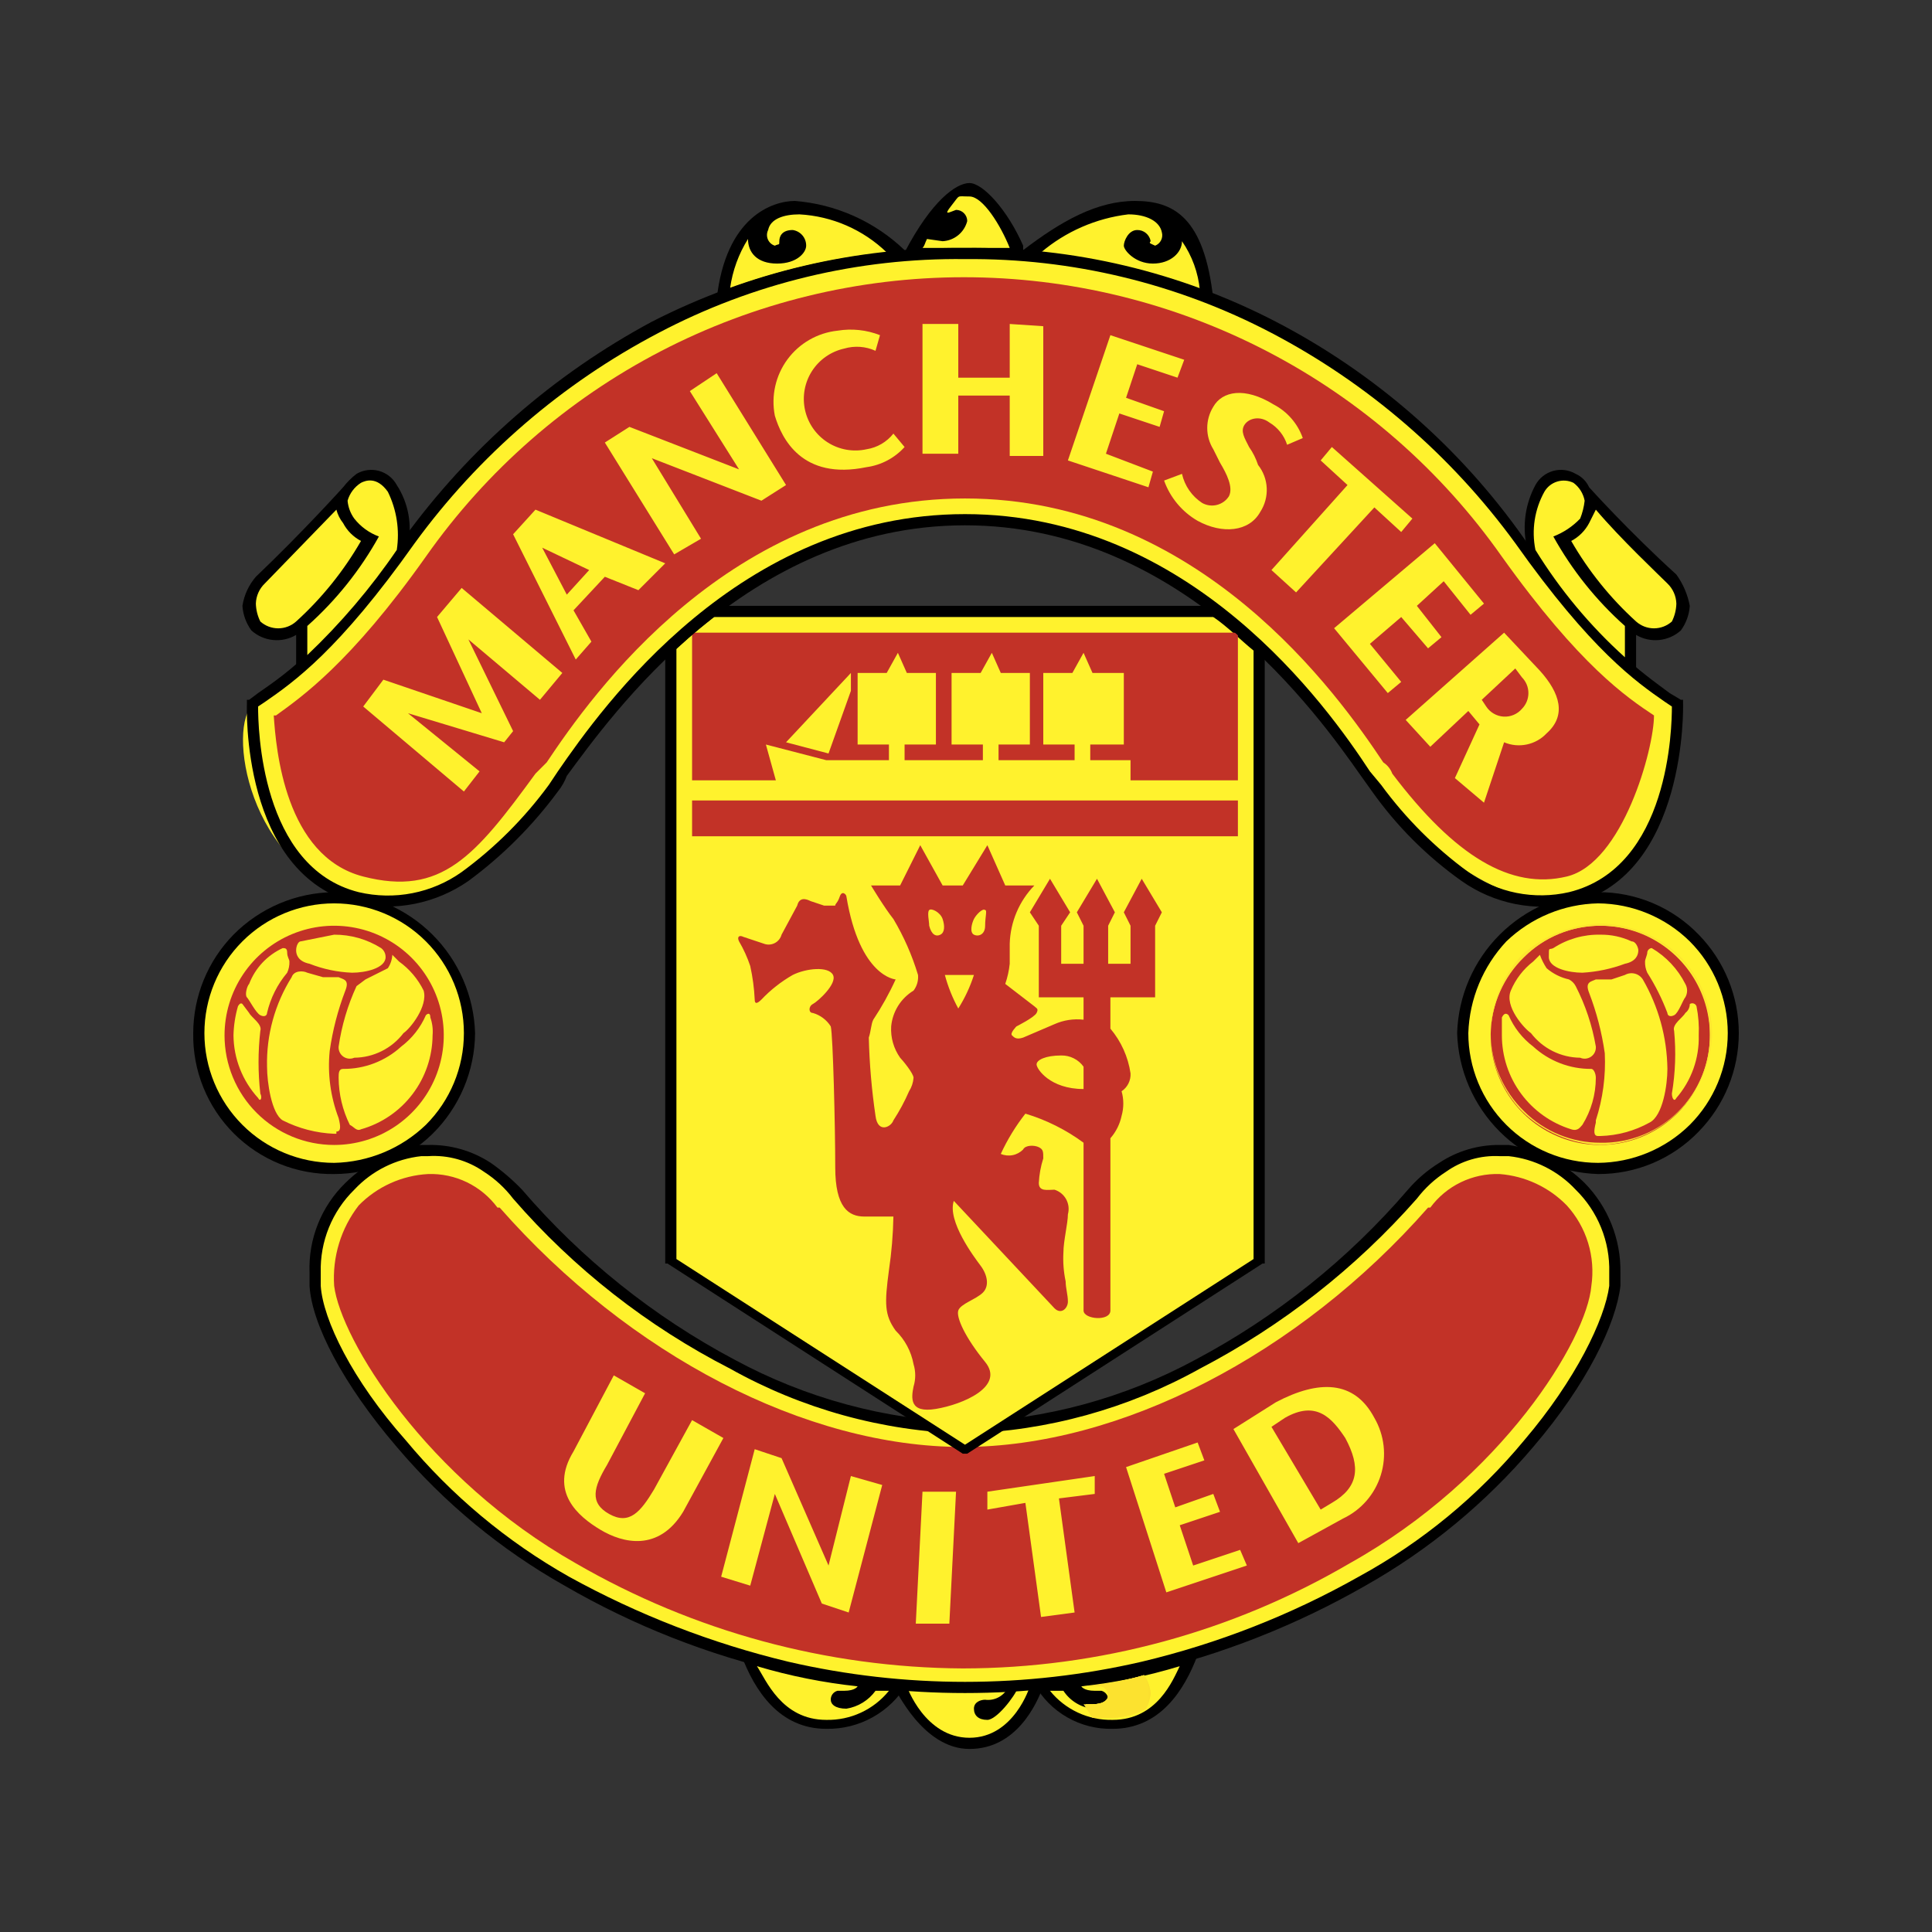
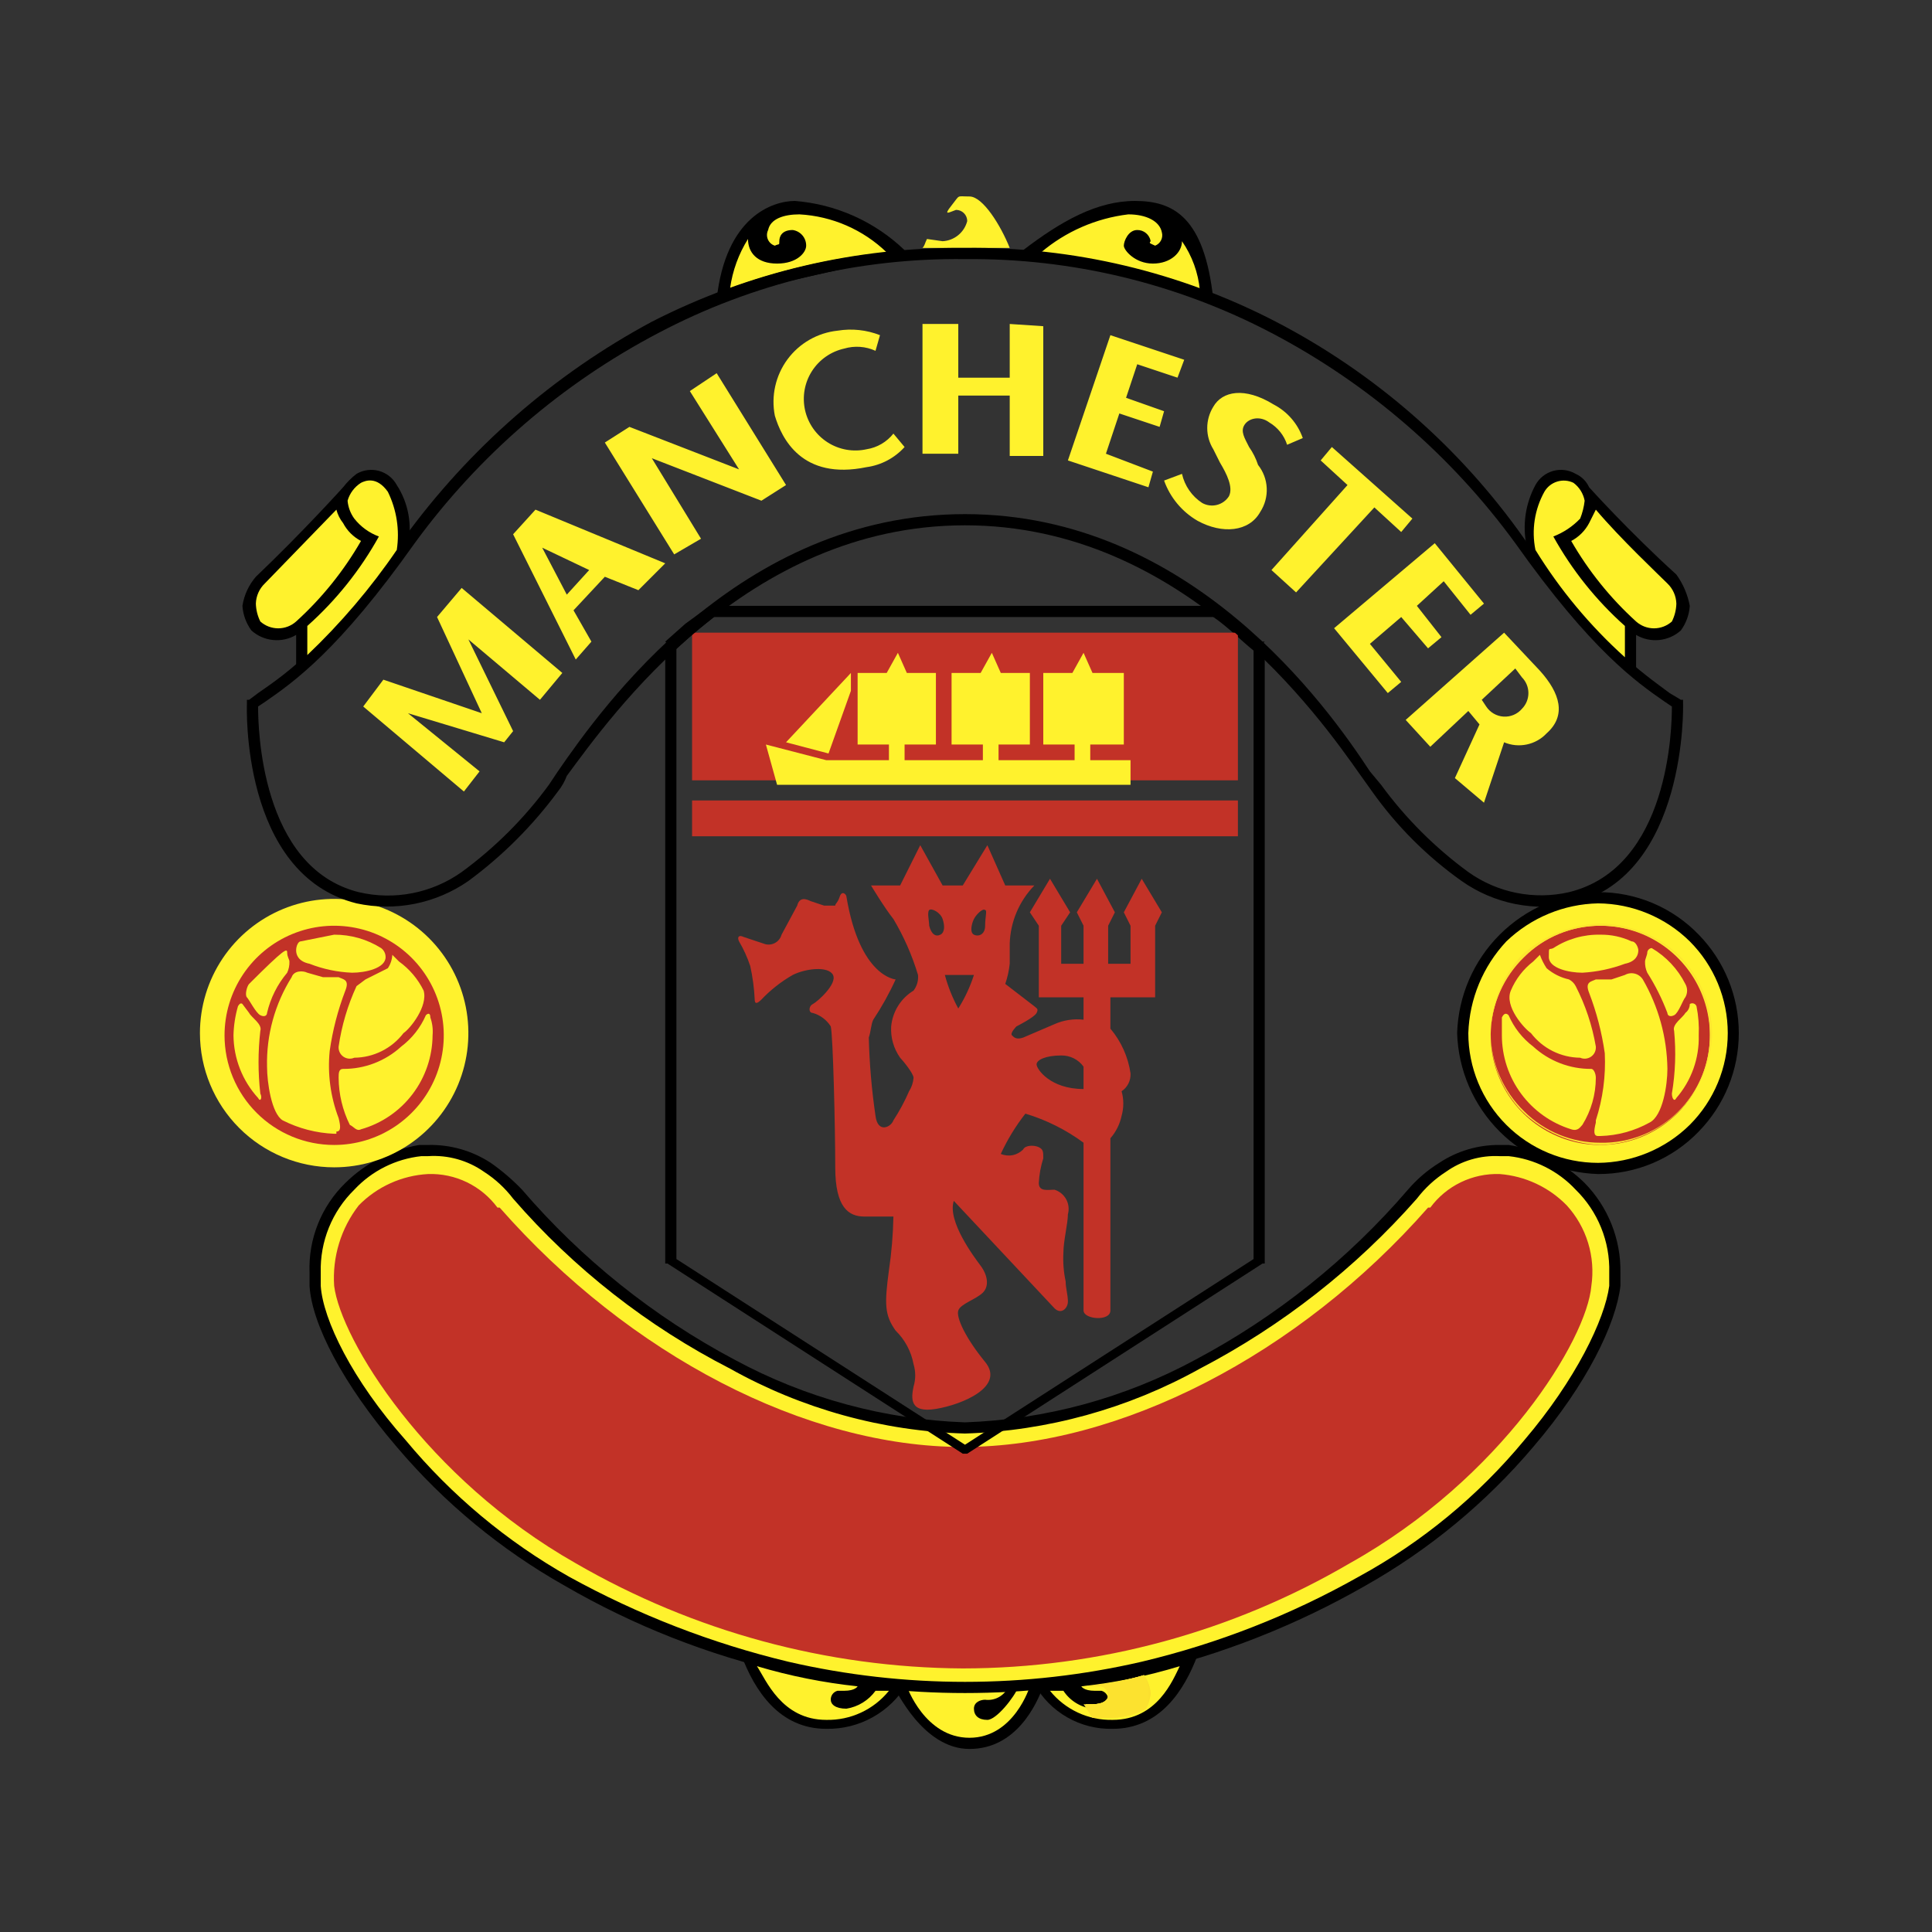
<svg xmlns="http://www.w3.org/2000/svg" width="160" height="160" viewBox="0 0 160 160" fill="none">
  <rect x="0" y="0" width="160" height="160" fill="#333333" stroke="none" />
  <path fill-rule="evenodd" clip-rule="evenodd" d="M86.4 139.654C85.845 141.136 84.177 144.841 80.287 144.841C76.397 144.841 74.173 139.839 73.988 139.654V139.283L80.102 139.654L86.586 139.283V139.654H86.4Z" fill="black" />
  <path fill-rule="evenodd" clip-rule="evenodd" d="M98.257 137.06H99.183C98.072 140.024 96.034 143.174 92.144 143.174C90.828 143.205 89.528 142.877 88.386 142.224C87.243 141.571 86.3 140.618 85.66 139.468L85.104 139.098C89.553 138.941 93.969 138.257 98.257 137.06ZM62.317 137.06H61.39C62.502 140.024 64.54 143.174 68.43 143.174C69.77 143.199 71.093 142.87 72.264 142.219C73.435 141.568 74.413 140.619 75.1 139.468L75.47 139.098C71.021 138.941 66.605 138.257 62.317 137.06Z" fill="black" />
  <path fill-rule="evenodd" clip-rule="evenodd" d="M83.436 139.839C83.255 140.16 82.982 140.42 82.652 140.585C82.322 140.75 81.95 140.813 81.584 140.765C81.213 140.765 80.657 140.951 80.657 141.506C80.657 142.062 81.028 142.433 81.769 142.433C82.51 142.433 83.992 140.58 84.363 139.654H85.289C85.289 139.654 83.992 143.915 80.287 143.915C76.582 143.915 75.1 139.654 75.1 139.654H83.436V139.839ZM97.701 137.986C95.043 138.799 92.314 139.357 89.55 139.654C89.55 139.654 89.735 140.024 90.662 140.024H91.217C91.38 140.066 91.524 140.163 91.625 140.297C91.726 140.432 91.778 140.597 91.773 140.765C91.773 141.136 91.403 141.506 90.476 141.506C89.991 141.451 89.523 141.289 89.107 141.033C88.691 140.777 88.336 140.433 88.068 140.024H86.956C87.579 140.796 88.371 141.414 89.27 141.831C90.169 142.249 91.153 142.454 92.144 142.433C95.849 142.433 97.146 139.098 97.701 137.986Z" fill="#FFF22D" />
  <path fill-rule="evenodd" clip-rule="evenodd" d="M95.293 140.395C95.281 139.796 95.087 139.214 94.737 138.727C93.107 139.211 91.43 139.521 89.735 139.654H91.217C91.38 139.696 91.524 139.792 91.625 139.927C91.726 140.061 91.778 140.227 91.773 140.395C91.773 140.765 91.403 141.136 90.476 141.136H89.735L90.476 142.247H92.144C93.146 142.247 94.121 141.922 94.923 141.321C95.129 140.984 95.256 140.603 95.293 140.21V140.395Z" fill="#FADE2F" />
  <path fill-rule="evenodd" clip-rule="evenodd" d="M95.293 140.395C95.281 139.796 95.087 139.214 94.737 138.727C93.166 139.196 91.553 139.506 89.92 139.654H91.217C91.38 139.696 91.524 139.792 91.625 139.927C91.726 140.061 91.778 140.227 91.773 140.395C91.773 140.765 91.403 141.136 90.476 141.136H89.92C89.92 141.506 90.291 141.877 90.476 142.247H92.144C93.116 142.225 94.068 141.971 94.923 141.506C95.129 141.102 95.254 140.662 95.293 140.21V140.395Z" fill="#FBE02F" />
  <path fill-rule="evenodd" clip-rule="evenodd" d="M95.108 140.395C95.162 139.814 95.033 139.231 94.737 138.727C93.166 139.196 91.553 139.506 89.92 139.654H91.217C91.38 139.696 91.524 139.792 91.625 139.927C91.726 140.061 91.778 140.227 91.773 140.395C91.773 140.765 91.403 141.136 90.476 141.136H89.92L90.476 142.247H92.144C93.116 142.225 94.068 141.971 94.923 141.506C95.051 141.15 95.113 140.773 95.108 140.395Z" fill="#FCE22F" />
  <path fill-rule="evenodd" clip-rule="evenodd" d="M62.687 137.986C65.409 138.796 68.2 139.354 71.024 139.654C71.024 139.654 70.839 140.024 69.912 140.024H69.357C69.194 140.066 69.05 140.163 68.949 140.297C68.848 140.432 68.795 140.597 68.801 140.765C68.801 141.136 69.171 141.506 70.098 141.506C71.065 141.35 71.931 140.817 72.506 140.024H73.618C72.995 140.796 72.203 141.414 71.304 141.831C70.404 142.249 69.421 142.455 68.43 142.433C64.725 142.433 63.428 139.098 62.687 137.986ZM79.916 118.164C92.699 118.164 106.964 110.197 116.968 98.897C117.79 97.761 118.88 96.845 120.14 96.231C121.4 95.617 122.793 95.324 124.193 95.377C125.568 95.416 126.919 95.745 128.159 96.34C129.399 96.935 130.5 97.784 131.391 98.832C132.282 99.88 132.942 101.103 133.33 102.423C133.718 103.743 133.824 105.129 133.642 106.492C133.271 111.865 125.676 123.721 112.893 130.947C102.879 136.772 91.501 139.84 79.916 139.84C68.332 139.84 56.954 136.772 46.94 130.947C34.157 123.721 26.561 111.865 26.006 106.492C25.852 105.134 25.979 103.758 26.377 102.451C26.776 101.143 27.439 99.931 28.324 98.889C29.209 97.848 30.299 96.999 31.525 96.394C32.751 95.79 34.089 95.444 35.454 95.377C36.883 95.309 38.307 95.595 39.6 96.209C40.892 96.823 42.013 97.746 42.864 98.897C52.868 110.197 66.948 118.164 79.916 118.164Z" fill="#FFF22D" />
  <path d="M79.916 117.793C86.592 117.557 93.122 115.782 98.998 112.606C105.692 109.051 111.661 104.276 116.598 98.526C117.343 97.656 118.218 96.906 119.192 96.303C120.673 95.32 122.416 94.804 124.194 94.821H124.935C127.316 95.173 129.523 96.276 131.234 97.97C132.192 98.948 132.948 100.107 133.457 101.379C133.966 102.651 134.217 104.011 134.198 105.381V106.492C133.827 109.642 131.419 114.644 126.973 119.831C123.058 124.452 118.353 128.341 113.078 131.317C107.347 134.601 101.169 137.035 94.737 138.542C84.982 140.766 74.851 140.766 65.096 138.542C58.655 137.066 52.472 134.631 46.755 131.317C41.48 128.341 36.775 124.452 32.861 119.831C28.414 114.644 25.821 109.642 25.635 106.492V105.381C25.583 104.007 25.82 102.637 26.331 101.361C26.841 100.084 27.614 98.929 28.599 97.97C30.268 96.321 32.401 95.222 34.713 94.821H35.454C37.293 94.778 39.102 95.295 40.641 96.303C41.577 96.957 42.445 97.702 43.235 98.526C48.172 104.276 54.142 109.051 60.835 112.606C66.711 115.782 73.241 117.557 79.916 117.793ZM79.916 118.719C73.094 118.527 66.419 116.683 60.464 113.347C53.629 109.846 47.528 105.067 42.494 99.267C41.827 98.391 41.012 97.639 40.086 97.044C38.735 96.095 37.101 95.638 35.454 95.747H34.898C32.772 95.975 30.799 96.962 29.34 98.526C28.431 99.416 27.715 100.485 27.237 101.664C26.759 102.843 26.529 104.108 26.562 105.381V106.492C26.747 109.271 29.155 114.273 33.601 119.275C37.385 123.833 41.968 127.662 47.126 130.576C52.835 133.725 58.941 136.093 65.281 137.616C74.911 139.84 84.922 139.84 94.552 137.616C100.842 136.121 106.891 133.752 112.522 130.576C117.768 127.714 122.421 123.878 126.231 119.275C130.492 114.273 132.901 109.271 133.271 106.492V105.381C133.304 104.108 133.074 102.843 132.596 101.664C132.118 100.485 131.402 99.416 130.493 98.526C129.034 96.962 127.061 95.975 124.935 95.747H124.194C122.608 95.665 121.041 96.123 119.747 97.044C118.821 97.639 118.006 98.391 117.339 99.267C112.265 105.025 106.173 109.798 99.369 113.347C93.406 116.663 86.736 118.505 79.916 118.719Z" fill="black" />
  <path fill-rule="evenodd" clip-rule="evenodd" d="M41.382 100.008H41.197C40.537 99.114 39.669 98.394 38.669 97.91C37.668 97.426 36.565 97.192 35.454 97.229C33.283 97.346 31.234 98.272 29.711 99.823C28.238 101.722 27.513 104.095 27.673 106.492C28.229 110.938 35.269 122.425 47.681 129.464C57.424 135.108 68.472 138.109 79.731 138.172C90.997 138.162 102.059 135.157 111.781 129.464C124.379 122.425 131.419 110.938 131.789 106.492C131.964 105.299 131.872 104.082 131.52 102.929C131.167 101.775 130.563 100.715 129.751 99.823C128.275 98.313 126.299 97.391 124.194 97.229C123.083 97.192 121.98 97.426 120.979 97.91C119.979 98.394 119.111 99.114 118.451 100.008H118.265C107.52 112.235 92.699 119.831 79.731 119.831C66.763 119.831 52.127 112.235 41.382 100.008Z" fill="#C23227" />
  <path fill-rule="evenodd" clip-rule="evenodd" d="M121.229 85.558C121.193 83.307 121.829 81.097 123.057 79.211C124.284 77.324 126.047 75.847 128.119 74.969C130.192 74.091 132.479 73.851 134.688 74.281C136.898 74.712 138.928 75.791 140.52 77.383C142.111 78.975 143.191 81.005 143.621 83.214C144.051 85.424 143.812 87.711 142.934 89.783C142.056 91.856 140.579 93.619 138.692 94.846C136.805 96.074 134.595 96.71 132.345 96.673C129.397 96.673 126.57 95.502 124.485 93.418C122.4 91.333 121.229 88.506 121.229 85.558Z" fill="#FFF22D" />
  <path d="M120.674 85.558C120.767 82.492 122.026 79.577 124.195 77.408C126.364 75.239 129.279 73.979 132.345 73.886C133.901 73.878 135.441 74.186 136.875 74.791C138.308 75.396 139.603 76.286 140.682 77.406C142.809 79.586 144 82.512 144 85.558C144 88.604 142.809 91.529 140.682 93.709C139.603 94.83 138.308 95.72 136.875 96.325C135.441 96.93 133.901 97.237 132.345 97.229C129.279 97.136 126.364 95.877 124.195 93.708C122.026 91.539 120.767 88.624 120.674 85.558ZM121.6 85.558C121.6 88.408 122.732 91.141 124.747 93.156C126.762 95.171 129.495 96.303 132.345 96.303C135.19 96.282 137.915 95.152 139.941 93.153C141.954 91.138 143.086 88.406 143.086 85.558C143.086 82.709 141.954 79.977 139.941 77.962C137.915 75.964 135.19 74.834 132.345 74.813C129.507 74.871 126.796 75.996 124.749 77.962C122.813 80.028 121.693 82.728 121.6 85.558Z" fill="black" />
  <path fill-rule="evenodd" clip-rule="evenodd" d="M16.558 85.558C16.558 83.359 17.209 81.21 18.431 79.382C19.652 77.554 21.388 76.13 23.419 75.288C25.45 74.447 27.685 74.227 29.842 74.656C31.998 75.085 33.978 76.143 35.533 77.698C37.088 79.252 38.146 81.233 38.575 83.389C39.004 85.546 38.784 87.781 37.943 89.812C37.101 91.843 35.676 93.579 33.849 94.8C32.02 96.022 29.872 96.673 27.673 96.673C24.725 96.673 21.898 95.502 19.813 93.418C17.729 91.333 16.558 88.506 16.558 85.558Z" fill="#FFF22D" />
-   <path d="M16.002 85.558C16.006 82.51 17.203 79.584 19.336 77.406C21.541 75.177 24.538 73.912 27.673 73.886C30.739 73.979 33.654 75.239 35.823 77.408C37.992 79.577 39.252 82.492 39.344 85.558C39.319 88.693 38.054 91.69 35.825 93.895C33.647 96.028 30.721 97.225 27.673 97.229C26.133 97.254 24.605 96.969 23.177 96.392C21.75 95.814 20.453 94.955 19.364 93.867C18.276 92.778 17.417 91.481 16.839 90.054C16.261 88.626 15.976 87.097 16.002 85.558ZM16.928 85.558C16.928 88.408 18.06 91.141 20.075 93.156C22.09 95.171 24.823 96.303 27.673 96.303C30.511 96.244 33.222 95.12 35.269 93.153C37.284 91.139 38.417 88.407 38.418 85.558C38.418 82.708 37.286 79.975 35.271 77.96C33.256 75.945 30.523 74.813 27.673 74.813C24.823 74.813 22.09 75.945 20.075 77.96C18.06 79.975 16.928 82.708 16.928 85.558Z" fill="black" />
  <path fill-rule="evenodd" clip-rule="evenodd" d="M135.494 55.546V52.581C136.071 52.922 136.741 53.069 137.408 53.002C138.074 52.936 138.702 52.659 139.2 52.211C139.635 51.616 139.892 50.909 139.941 50.173C139.765 49.237 139.386 48.352 138.829 47.58C134.939 44.059 131.604 40.354 131.604 40.354C131.381 39.861 130.986 39.465 130.492 39.243C130.214 39.079 129.905 38.974 129.585 38.932C129.265 38.89 128.94 38.913 128.629 38.999C128.318 39.086 128.027 39.234 127.774 39.435C127.522 39.636 127.312 39.885 127.158 40.169C126.332 41.698 126.07 43.468 126.417 45.171L129.937 49.988C131.647 51.977 133.505 53.835 135.494 55.546ZM60.279 24.422C64.74 22.727 69.417 21.666 74.173 21.273L60.279 24.422Z" fill="black" />
  <path fill-rule="evenodd" clip-rule="evenodd" d="M60.279 24.422C64.74 22.727 69.417 21.666 74.173 21.273L74.914 20.717C72.449 18.353 69.242 16.913 65.837 16.641C63.984 16.641 60.093 17.938 59.352 24.792L60.279 24.422ZM99.554 24.422C95.087 22.747 90.412 21.688 85.66 21.273L84.733 20.717C87.883 18.308 90.847 16.641 93.996 16.641C97.146 16.641 99.739 17.938 100.48 24.792L99.554 24.422Z" fill="black" />
-   <path fill-rule="evenodd" clip-rule="evenodd" d="M74.914 20.902C77.138 16.641 79.175 15.159 80.287 15.159C81.398 15.159 83.436 17.382 84.733 20.346V20.902H74.729H74.914Z" fill="black" />
-   <path fill-rule="evenodd" clip-rule="evenodd" d="M70.468 122.239L68.615 129.65L64.725 120.757L62.502 120.016L59.723 130.576L62.131 131.317L64.169 123.721L68.06 132.799L70.283 133.54L73.062 122.98L70.468 122.239ZM79.175 123.536H76.397L75.841 134.466H78.62L79.175 123.536ZM81.769 123.536V125.018L84.918 124.462L86.215 133.911L88.994 133.54L87.697 124.092L90.661 123.721V122.239L81.769 123.536ZM111.41 119.09C112.707 121.498 112.522 123.166 110.299 124.462L109.373 125.018L105.297 118.164L106.408 117.422C109.002 115.94 110.299 117.422 111.41 119.09ZM105.667 116.126L102.147 118.349L107.52 127.797L111.225 125.759C111.967 125.409 112.628 124.908 113.167 124.288C113.705 123.669 114.109 122.944 114.353 122.16C114.597 121.377 114.675 120.551 114.583 119.735C114.491 118.92 114.231 118.132 113.819 117.422C112.152 114.273 109.187 114.273 105.667 116.126ZM98.813 129.65L97.701 126.315L101.036 125.203L100.48 123.721L97.331 124.833L96.404 122.054L99.739 120.942L99.183 119.46L93.255 121.498L96.59 131.873L103.259 129.65L102.703 128.353L98.813 129.65ZM57.315 117.608L54.165 123.351C53.054 125.203 52.127 126.315 50.46 125.389C48.793 124.462 49.163 123.166 50.275 121.313L53.424 115.385L50.831 113.903L47.496 120.201C45.458 123.536 47.866 125.574 49.719 126.685C51.572 127.797 54.536 128.538 56.574 125.203L59.908 119.09L57.315 117.608ZM55.462 53.508V104.64L79.916 120.201L104.371 104.64V53.508C103.201 52.441 101.963 51.451 100.665 50.544H58.982C57.746 51.455 56.57 52.445 55.462 53.508Z" fill="#FFF22D" />
  <path d="M56.018 53.508V104.269L79.916 119.646L103.815 104.269V53.508H104.741V104.64H104.556L80.102 120.387H79.731L55.277 104.64H55.092V53.508H56.018Z" fill="black" />
  <path d="M104 53.878H103.815C102.889 53.137 101.592 51.84 100.48 51.099L100.851 50.358C102.094 51.193 103.271 52.122 104.371 53.137H104.741L104 53.878Z" fill="black" />
  <path d="M100.666 51.099H58.982V50.173H100.666V51.099Z" fill="black" />
  <path d="M59.352 50.914L57.5 52.396L55.833 53.878L55.092 53.137L56.759 51.655L58.797 50.173L59.352 50.914Z" fill="black" />
  <path fill-rule="evenodd" clip-rule="evenodd" d="M81.584 75.368C81.398 75.183 80.843 75.739 80.657 76.109C80.472 76.48 80.287 77.221 80.657 77.406C81.028 77.592 81.584 77.406 81.584 76.665C81.584 75.924 81.769 75.368 81.584 75.368ZM76.952 76.665C77.138 77.406 77.508 77.592 77.879 77.406C78.249 77.221 78.249 76.665 78.064 76.109C77.879 75.554 77.138 75.183 76.952 75.368C76.767 75.554 76.952 76.295 76.952 76.665ZM79.361 83.52C79.908 82.652 80.344 81.718 80.657 80.741H78.249C78.508 81.708 78.881 82.641 79.361 83.52ZM79.731 73.331L81.769 69.996L83.251 73.331H85.66C84.403 74.625 83.675 76.344 83.621 78.147V79.815C83.561 80.383 83.437 80.942 83.251 81.482L85.66 83.335C85.845 83.52 86.03 83.52 85.845 83.89C85.659 84.261 84.177 85.002 84.177 85.002C84.177 85.002 83.622 85.558 83.807 85.743C83.992 85.928 84.177 86.114 84.733 85.928L87.327 84.817C88.082 84.48 88.914 84.353 89.735 84.446V82.594H86.03V76.665L85.289 75.554L86.956 72.775L88.624 75.554L87.883 76.665V79.815H89.735V76.665L89.179 75.554L90.847 72.775L92.329 75.554L91.773 76.665V79.815H93.626V76.665L93.07 75.554L94.552 72.775L96.219 75.554L95.663 76.665V82.594H91.958V85.187C92.848 86.243 93.426 87.526 93.626 88.892C93.642 89.183 93.582 89.472 93.452 89.732C93.322 89.992 93.126 90.213 92.885 90.374C93.075 91.04 93.075 91.746 92.885 92.412C92.74 93.099 92.421 93.737 91.958 94.265V108.53C91.958 109.456 89.735 109.271 89.735 108.53V94.635C88.28 93.562 86.65 92.747 84.918 92.227C84.112 93.256 83.428 94.375 82.881 95.562C83.191 95.695 83.534 95.73 83.864 95.664C84.195 95.598 84.498 95.433 84.733 95.191C84.918 94.821 85.659 94.821 86.03 95.006C86.4 95.191 86.4 95.376 86.4 95.932C86.189 96.593 86.064 97.278 86.03 97.97C86.03 98.711 86.771 98.526 87.327 98.526C87.74 98.655 88.088 98.939 88.296 99.32C88.503 99.7 88.554 100.146 88.439 100.564C88.439 101.305 88.068 102.787 88.068 103.713C88.022 104.521 88.084 105.331 88.253 106.122C88.253 106.677 88.439 107.233 88.439 107.789C88.439 108.345 87.882 108.901 87.327 108.345L78.99 99.452C78.434 101.12 80.657 104.084 81.213 104.825C81.769 105.566 81.954 106.492 81.398 107.048C80.843 107.604 79.546 107.974 79.361 108.53C79.175 109.086 79.916 110.753 81.584 112.791C83.251 114.829 79.731 116.311 77.508 116.681C75.285 117.052 75.47 115.755 75.656 114.829C75.841 114.225 75.841 113.58 75.656 112.976C75.461 111.919 74.943 110.948 74.173 110.197C73.247 108.901 73.247 107.974 73.618 105.195C73.836 103.723 73.96 102.238 73.988 100.749H71.58C70.283 100.749 69.171 100.008 69.171 96.673C69.171 93.339 68.986 85.743 68.801 85.002C68.46 84.462 67.933 84.066 67.319 83.89C66.948 83.89 66.948 83.335 67.319 83.149C67.689 82.964 69.357 81.482 68.986 80.741C68.616 80 66.763 80.185 65.651 80.741C64.692 81.29 63.818 81.976 63.058 82.779C62.687 83.149 62.502 83.149 62.502 82.779C62.458 81.844 62.334 80.914 62.131 80C61.894 79.29 61.584 78.607 61.205 77.962C61.02 77.591 61.205 77.406 61.576 77.592L63.243 78.147C63.388 78.205 63.544 78.231 63.701 78.225C63.857 78.218 64.01 78.178 64.15 78.108C64.29 78.038 64.413 77.94 64.512 77.819C64.611 77.698 64.684 77.557 64.725 77.406L66.022 74.998C66.207 74.257 66.763 74.442 67.134 74.627L68.245 74.998H69.171C69.171 74.813 69.356 74.813 69.542 74.257C69.727 73.701 70.098 74.072 70.098 74.257C71.209 80.926 74.173 81.112 74.173 81.112C73.645 82.27 73.025 83.385 72.321 84.446C72.135 84.817 72.135 85.373 71.95 85.928C72.003 88.099 72.189 90.264 72.506 92.412C72.691 93.894 73.803 93.339 73.988 92.783C74.487 92.018 74.921 91.212 75.285 90.374C75.498 90.04 75.625 89.658 75.656 89.263C75.656 88.892 74.729 87.781 74.544 87.596C74.01 86.84 73.748 85.926 73.803 85.002C73.859 84.398 74.056 83.815 74.377 83.3C74.699 82.785 75.137 82.353 75.656 82.038C75.938 81.667 76.07 81.204 76.026 80.741C75.538 79.12 74.854 77.564 73.988 76.109C73.247 75.183 72.135 73.331 72.135 73.331H74.544L76.211 69.996L78.064 73.331H79.731ZM89.735 90.189V88.337C89.525 88.043 89.246 87.806 88.923 87.645C88.601 87.483 88.243 87.403 87.883 87.41C86.586 87.41 85.845 87.781 85.845 88.151C85.845 88.522 86.956 90.189 89.735 90.189ZM57.315 66.291H102.518V69.255H57.315V66.291ZM57.315 64.623V52.396H102.518V64.623H57.315Z" fill="#C23227" />
  <path fill-rule="evenodd" clip-rule="evenodd" d="M93.626 64.994V62.956H90.291V61.659H93.07V55.731H90.476L89.735 54.064L88.809 55.731H86.4V61.659H88.994V62.956H82.695V61.659H85.289V55.731H82.881L82.14 54.064L81.213 55.731H78.805V61.659H81.398V62.956H74.914V61.659H77.508V55.731H75.1L74.359 54.064L73.432 55.731H71.024V61.659H73.618V62.956H68.43L63.428 61.659L64.355 64.994H93.626Z" fill="#FFF22D" />
  <path fill-rule="evenodd" clip-rule="evenodd" d="M65.096 61.474L68.615 62.4L70.468 57.213V55.731L65.096 61.474ZM73.432 20.902C69.003 21.345 64.646 22.341 60.464 23.866C60.665 22.418 61.17 21.029 61.946 19.791C61.946 20.902 62.687 21.828 64.355 21.828C66.022 21.828 66.763 20.902 66.763 20.346C66.766 20.032 66.655 19.727 66.451 19.489C66.246 19.25 65.962 19.094 65.651 19.049C64.725 19.049 64.54 19.605 64.54 19.976C64.54 20.346 64.54 20.161 64.169 20.346C64.041 20.307 63.923 20.24 63.823 20.15C63.724 20.06 63.645 19.95 63.592 19.826C63.539 19.703 63.514 19.57 63.517 19.436C63.521 19.301 63.554 19.17 63.614 19.049C63.799 18.123 64.91 17.753 66.207 17.753C68.916 17.901 71.48 19.019 73.432 20.902ZM99.369 24.052C95.138 22.44 90.717 21.382 86.215 20.902C88.263 19.168 90.776 18.073 93.44 17.753C94.922 17.753 96.034 18.308 96.219 19.235C96.281 19.456 96.258 19.692 96.156 19.898C96.053 20.103 95.877 20.263 95.663 20.346C95.293 20.161 95.108 20.161 95.293 19.976C95.249 19.714 95.112 19.477 94.909 19.307C94.705 19.137 94.447 19.046 94.181 19.049C93.44 19.049 93.07 19.976 93.07 20.346C93.07 20.717 93.996 21.828 95.478 21.828C96.96 21.828 97.887 20.902 97.887 19.976C98.724 21.184 99.234 22.588 99.369 24.052ZM76.767 19.791C76.582 20.161 76.582 20.346 76.397 20.532H83.621C82.88 18.679 81.398 16.271 80.287 16.271C79.175 16.271 79.546 16.085 78.805 17.012C78.064 17.938 78.62 17.567 79.175 17.382C79.421 17.382 79.657 17.48 79.83 17.653C80.004 17.827 80.102 18.063 80.102 18.308C79.984 18.767 79.723 19.176 79.356 19.476C78.99 19.776 78.537 19.951 78.064 19.976L76.767 19.791Z" fill="#FFF22D" />
  <path fill-rule="evenodd" clip-rule="evenodd" d="M30.081 49.988L33.787 45.171C34.151 43.447 33.818 41.649 32.86 40.169C32.706 39.886 32.496 39.636 32.244 39.435C31.991 39.234 31.7 39.086 31.389 38.999C31.078 38.913 30.753 38.89 30.433 38.932C30.113 38.974 29.804 39.079 29.526 39.243C29.109 39.564 28.735 39.938 28.414 40.354C28.414 40.354 25.079 44.06 21.189 47.765C20.6 48.448 20.215 49.282 20.077 50.173C20.126 50.909 20.383 51.616 20.819 52.211C21.317 52.659 21.944 52.936 22.61 53.002C23.277 53.069 23.947 52.922 24.524 52.581V55.546C26.45 53.829 28.245 51.971 29.896 49.988H30.081Z" fill="black" />
-   <path fill-rule="evenodd" clip-rule="evenodd" d="M79.916 42.948C99.924 42.948 111.411 61.844 114.004 65.179C116.598 68.514 123.823 75.924 130.122 74.257C139.385 72.034 138.829 58.325 138.829 58.325C138.829 58.325 132.901 54.619 125.861 44.801C120.683 37.424 113.804 31.402 105.807 27.245C97.81 23.088 88.929 20.918 79.916 20.918C70.903 20.918 62.023 23.088 54.026 27.245C46.029 31.402 39.15 37.424 33.972 44.801C26.932 54.619 23.227 56.657 21.004 58.325C18.781 59.992 20.448 72.034 29.711 74.257C36.01 75.924 41.382 71.108 45.829 65.179C50.275 59.251 59.723 42.948 79.916 42.948Z" fill="#FFF22D" />
  <path d="M79.916 42.577C98.628 42.577 109.929 58.51 113.449 63.882L114.375 64.994C116.398 67.759 118.835 70.196 121.6 72.219C122.793 73.07 124.153 73.659 125.59 73.946C127.027 74.233 128.508 74.213 129.937 73.886C138.273 71.849 138.459 60.177 138.459 58.51L137.903 58.139C135.495 56.472 131.789 53.878 125.491 44.986C120.184 37.709 113.275 31.751 105.297 27.571C97.471 23.471 88.751 21.37 79.916 21.458C71.079 21.347 62.354 23.448 54.536 27.571C46.559 31.751 39.649 37.709 34.342 44.986C28.044 53.878 24.338 56.472 21.93 58.139L21.374 58.51C21.374 60.177 21.559 71.849 29.711 73.886C31.168 74.228 32.682 74.257 34.151 73.969C35.621 73.682 37.012 73.085 38.233 72.219C40.998 70.196 43.435 67.759 45.458 64.994L46.199 63.882C49.904 58.51 61.205 42.577 79.916 42.577ZM79.916 43.504C61.761 43.504 50.645 59.251 46.94 64.253C46.765 64.722 46.515 65.16 46.199 65.55C44.115 68.378 41.617 70.876 38.789 72.96C37.454 73.887 35.943 74.53 34.35 74.849C32.756 75.167 31.114 75.155 29.526 74.813C19.892 72.404 20.448 58.325 20.448 58.325V57.954H20.633L21.374 57.398C23.783 55.731 27.303 53.322 33.416 44.615C38.828 37.151 45.858 31.008 53.98 26.645C62.004 22.541 70.904 20.443 79.916 20.532C88.872 20.421 97.717 22.521 105.668 26.645C113.863 30.901 120.916 37.064 126.231 44.615C132.345 53.322 136.05 55.731 138.273 57.398L139.2 57.954H139.385V58.325C139.385 58.325 139.756 72.404 130.307 74.813C128.719 75.166 127.075 75.184 125.48 74.865C123.885 74.546 122.374 73.897 121.044 72.96C118.175 70.924 115.67 68.419 113.634 65.55L112.708 64.253C109.188 59.251 98.072 43.504 79.916 43.504Z" fill="black" />
-   <path fill-rule="evenodd" clip-rule="evenodd" d="M79.916 41.281C99.369 41.281 110.855 57.584 114.56 63.141C114.902 63.361 115.162 63.686 115.301 64.068C120.488 70.922 125.12 73.701 129.751 72.59C134.383 71.478 136.977 62.03 136.977 59.251C134.753 57.769 130.863 55.175 124.379 46.097C119.353 38.949 112.681 33.116 104.926 29.088C97.171 25.061 88.562 22.959 79.824 22.959C71.086 22.959 62.476 25.061 54.721 29.088C46.967 33.116 40.295 38.949 35.269 46.097C28.97 54.99 24.894 57.769 22.856 59.251H22.671C22.856 62.03 23.597 70.922 30.081 72.59C36.566 74.257 39.344 70.922 44.346 64.068L45.273 63.141C48.978 57.584 60.464 41.281 79.916 41.281Z" fill="#C23227" />
  <path fill-rule="evenodd" clip-rule="evenodd" d="M38.233 48.691L36.195 51.099L39.9 59.066L31.749 56.287L30.081 58.51L38.418 65.55L39.715 63.882L33.787 59.066L41.753 61.474L42.494 60.548L38.789 52.952L44.717 57.954L46.569 55.731L38.233 48.691ZM48.793 47.209L46.94 49.247L44.902 45.356L48.793 47.209ZM44.346 42.207L42.494 44.245L47.681 54.619L48.978 53.137L47.496 50.544L50.09 47.765L52.868 48.876L55.092 46.653L44.346 42.207ZM57.13 32.388L61.205 38.872L52.127 35.352L50.09 36.649L55.833 45.912L58.056 44.615L53.98 37.946L63.058 41.466L65.096 40.169L59.352 30.906L57.13 32.388ZM91.588 37.575L92.699 34.241L96.034 35.352L96.404 34.056L93.255 32.944L94.181 30.165L97.516 31.277L98.072 29.794L91.958 27.757L88.439 38.131L95.108 40.354L95.478 39.057L91.588 37.575ZM110.299 37.02L109.373 38.131L111.596 40.169L105.297 47.209L107.335 49.062L113.819 42.022L116.042 44.059L116.968 42.948L110.299 37.02ZM113.449 53.322L116.042 51.099L118.265 53.693L119.377 52.767L117.339 50.173L119.562 48.135L121.785 50.914L122.897 49.988L118.821 44.986L110.484 52.026L114.931 57.398L116.042 56.472L113.449 53.322ZM126.046 56.101C126.386 56.448 126.576 56.913 126.576 57.398C126.576 57.883 126.386 58.349 126.046 58.695C125.86 58.915 125.624 59.088 125.359 59.201C125.094 59.314 124.805 59.364 124.518 59.346C124.23 59.328 123.95 59.243 123.701 59.098C123.452 58.953 123.24 58.751 123.082 58.51L122.712 57.954L125.49 55.36L126.046 56.101ZM124.564 61.474C125.156 61.725 125.811 61.788 126.44 61.655C127.07 61.523 127.643 61.201 128.084 60.733C129.751 59.251 129.196 57.398 127.528 55.546L124.564 52.396L116.413 59.621L118.451 61.844L121.6 58.88L122.526 59.992L120.488 64.438L122.897 66.476L124.564 61.474ZM83.621 26.83V31.277H79.361V26.83H76.397V37.575H79.361V32.759H83.621V37.761H86.4V27.016L83.621 26.83ZM99.183 43.133C101.221 44.245 103.444 44.059 104.371 42.392C104.751 41.806 104.938 41.115 104.905 40.417C104.872 39.719 104.62 39.049 104.186 38.502C104.014 37.973 103.764 37.474 103.444 37.02C103.074 36.279 102.703 35.723 103.074 35.167C103.444 34.611 104.371 34.426 105.112 34.982C105.816 35.397 106.344 36.056 106.594 36.834L107.891 36.279C107.47 35.08 106.609 34.087 105.482 33.5C103.074 32.018 101.221 32.388 100.48 33.685C100.152 34.213 99.978 34.823 99.978 35.445C99.978 36.067 100.152 36.677 100.48 37.205L101.036 38.316C101.592 39.243 102.148 40.354 101.777 41.095C101.548 41.455 101.19 41.712 100.776 41.816C100.363 41.919 99.925 41.86 99.554 41.651C98.706 41.096 98.108 40.232 97.887 39.243L96.404 39.798C96.906 41.204 97.891 42.386 99.183 43.133ZM69.357 27.386C68.539 27.473 67.748 27.73 67.035 28.139C66.321 28.549 65.701 29.102 65.213 29.764C64.725 30.426 64.381 31.183 64.201 31.985C64.021 32.788 64.01 33.619 64.169 34.426C64.725 36.279 66.392 39.798 71.765 38.687C72.979 38.52 74.094 37.93 74.914 37.02L73.988 35.908C73.437 36.605 72.643 37.069 71.765 37.205C71.218 37.327 70.651 37.339 70.099 37.242C69.547 37.145 69.019 36.94 68.546 36.639C68.073 36.338 67.664 35.947 67.342 35.487C67.02 35.028 66.792 34.51 66.67 33.963C66.549 33.415 66.536 32.849 66.633 32.297C66.73 31.745 66.935 31.217 67.236 30.744C67.537 30.271 67.929 29.862 68.388 29.54C68.847 29.218 69.365 28.99 69.912 28.868C70.771 28.615 71.692 28.68 72.506 29.053L72.877 27.757C71.758 27.318 70.542 27.19 69.357 27.386ZM127.158 45.542C126.823 43.899 127.086 42.191 127.899 40.725C128.133 40.32 128.511 40.019 128.958 39.882C129.404 39.744 129.886 39.781 130.307 39.984C130.791 40.344 131.121 40.873 131.234 41.466C131.177 41.974 131.052 42.473 130.863 42.948C130.24 43.6 129.481 44.106 128.64 44.43C130.185 47.216 132.19 49.721 134.568 51.84V54.434C131.687 51.838 129.192 48.843 127.158 45.542Z" fill="#FFF22D" />
  <path fill-rule="evenodd" clip-rule="evenodd" d="M130.122 44.801C131.555 47.29 133.367 49.54 135.494 51.47C135.902 51.834 136.43 52.036 136.977 52.036C137.523 52.036 138.051 51.834 138.459 51.47C138.689 51.009 138.816 50.503 138.829 49.988C138.81 49.356 138.544 48.758 138.088 48.321C137.347 47.58 134.198 44.615 132.16 42.207L131.604 43.319C131.272 43.952 130.755 44.468 130.122 44.801ZM25.45 54.249V51.84C27.828 49.721 29.833 47.216 31.378 44.43C30.575 44.134 29.87 43.621 29.34 42.948C29.024 42.514 28.832 42.001 28.785 41.466C28.96 40.852 29.356 40.324 29.896 39.984C30.267 39.799 31.193 39.428 32.119 40.725C32.852 42.217 33.11 43.898 32.86 45.542C30.705 48.698 28.221 51.616 25.45 54.249Z" fill="#FFF22D" />
  <path fill-rule="evenodd" clip-rule="evenodd" d="M29.896 44.8C28.463 47.29 26.651 49.54 24.524 51.47C24.116 51.834 23.588 52.036 23.042 52.036C22.495 52.036 21.967 51.834 21.559 51.47C21.329 51.009 21.203 50.503 21.189 49.988C21.208 49.356 21.474 48.758 21.93 48.321L27.858 42.207C27.963 42.612 28.152 42.991 28.414 43.319C28.746 43.952 29.263 44.468 29.896 44.8Z" fill="#FFF22D" />
  <path fill-rule="evenodd" clip-rule="evenodd" d="M18.595 85.743C18.595 83.948 19.128 82.193 20.125 80.7C21.123 79.207 22.541 78.043 24.199 77.356C25.858 76.669 27.683 76.49 29.444 76.84C31.205 77.19 32.822 78.055 34.092 79.324C35.362 80.594 36.226 82.211 36.577 83.972C36.927 85.733 36.747 87.558 36.06 89.217C35.373 90.876 34.209 92.293 32.716 93.291C31.224 94.288 29.468 94.821 27.673 94.821C25.265 94.821 22.956 93.864 21.254 92.162C19.552 90.46 18.595 88.151 18.595 85.743Z" fill="#C23227" />
-   <path fill-rule="evenodd" clip-rule="evenodd" d="M32.49 79.074L33.046 79.629C33.913 80.252 34.613 81.079 35.084 82.038C35.454 83.335 33.972 85.187 33.416 85.558C32.937 86.185 32.32 86.695 31.614 87.048C30.908 87.401 30.13 87.589 29.34 87.596C29.193 87.66 29.032 87.686 28.872 87.67C28.712 87.653 28.559 87.595 28.428 87.502C28.297 87.408 28.193 87.282 28.126 87.136C28.058 86.99 28.03 86.829 28.044 86.669C28.294 84.939 28.793 83.255 29.526 81.667L30.267 81.112L32.119 80.185C32.34 79.855 32.468 79.471 32.49 79.074ZM24.894 77.962L27.673 77.406C29.049 77.399 30.399 77.784 31.564 78.518C31.678 78.604 31.772 78.716 31.836 78.845C31.901 78.973 31.934 79.115 31.934 79.259C31.934 80.185 30.267 80.556 29.155 80.556C27.949 80.508 26.759 80.258 25.635 79.815C24.709 79.629 24.524 79.074 24.524 78.703C24.524 78.333 24.709 77.962 24.894 77.962ZM21.374 90.93C20.078 89.512 19.352 87.664 19.336 85.743C19.355 84.928 19.48 84.118 19.707 83.335C19.707 83.335 19.892 82.964 20.077 83.149L20.633 83.89C20.818 84.261 21.745 84.817 21.559 85.373C21.362 87.096 21.362 88.836 21.559 90.56C21.745 90.93 21.559 91.301 21.374 90.93ZM21.559 84.076C21.189 83.89 20.633 82.779 20.448 82.594C20.263 82.408 20.448 81.667 20.633 81.482C21.136 80.168 22.133 79.104 23.412 78.518C23.597 78.518 23.783 78.518 23.783 78.888C23.783 79.259 23.968 79.444 23.968 79.629C23.98 79.948 23.916 80.266 23.783 80.556C22.971 81.52 22.399 82.663 22.115 83.89C22.115 84.076 21.93 84.261 21.559 84.076ZM27.858 93.894H27.673C26.19 93.833 24.736 93.454 23.412 92.783C22.486 92.227 22.115 89.633 22.115 88.337C22.053 85.72 22.762 83.143 24.153 80.926C24.338 80.37 25.079 80.371 25.45 80.556L26.747 80.926H28.044C28.414 81.112 28.97 81.112 28.599 82.038C27.98 83.651 27.545 85.329 27.303 87.04C27.116 88.925 27.369 90.827 28.044 92.598C28.229 93.339 28.229 93.709 27.858 93.709V93.894ZM29.896 93.524C29.526 93.709 29.34 93.339 28.97 93.153C28.37 91.944 28.053 90.613 28.044 89.263C28.044 88.892 28.044 88.522 28.414 88.522C30.196 88.536 31.918 87.874 33.231 86.669C34.122 85.995 34.824 85.101 35.269 84.076C35.454 83.89 35.639 83.89 35.639 84.261C35.806 84.736 35.87 85.241 35.825 85.743C35.811 87.507 35.226 89.219 34.157 90.621C33.088 92.025 31.593 93.043 29.896 93.524Z" fill="#FFF22D" />
+   <path fill-rule="evenodd" clip-rule="evenodd" d="M32.49 79.074L33.046 79.629C33.913 80.252 34.613 81.079 35.084 82.038C35.454 83.335 33.972 85.187 33.416 85.558C32.937 86.185 32.32 86.695 31.614 87.048C30.908 87.401 30.13 87.589 29.34 87.596C29.193 87.66 29.032 87.686 28.872 87.67C28.712 87.653 28.559 87.595 28.428 87.502C28.297 87.408 28.193 87.282 28.126 87.136C28.058 86.99 28.03 86.829 28.044 86.669C28.294 84.939 28.793 83.255 29.526 81.667L30.267 81.112L32.119 80.185C32.34 79.855 32.468 79.471 32.49 79.074ZM24.894 77.962L27.673 77.406C29.049 77.399 30.399 77.784 31.564 78.518C31.678 78.604 31.772 78.716 31.836 78.845C31.901 78.973 31.934 79.115 31.934 79.259C31.934 80.185 30.267 80.556 29.155 80.556C27.949 80.508 26.759 80.258 25.635 79.815C24.709 79.629 24.524 79.074 24.524 78.703C24.524 78.333 24.709 77.962 24.894 77.962ZM21.374 90.93C20.078 89.512 19.352 87.664 19.336 85.743C19.355 84.928 19.48 84.118 19.707 83.335C19.707 83.335 19.892 82.964 20.077 83.149L20.633 83.89C20.818 84.261 21.745 84.817 21.559 85.373C21.362 87.096 21.362 88.836 21.559 90.56C21.745 90.93 21.559 91.301 21.374 90.93ZM21.559 84.076C21.189 83.89 20.633 82.779 20.448 82.594C20.263 82.408 20.448 81.667 20.633 81.482C23.597 78.518 23.783 78.518 23.783 78.888C23.783 79.259 23.968 79.444 23.968 79.629C23.98 79.948 23.916 80.266 23.783 80.556C22.971 81.52 22.399 82.663 22.115 83.89C22.115 84.076 21.93 84.261 21.559 84.076ZM27.858 93.894H27.673C26.19 93.833 24.736 93.454 23.412 92.783C22.486 92.227 22.115 89.633 22.115 88.337C22.053 85.72 22.762 83.143 24.153 80.926C24.338 80.37 25.079 80.371 25.45 80.556L26.747 80.926H28.044C28.414 81.112 28.97 81.112 28.599 82.038C27.98 83.651 27.545 85.329 27.303 87.04C27.116 88.925 27.369 90.827 28.044 92.598C28.229 93.339 28.229 93.709 27.858 93.709V93.894ZM29.896 93.524C29.526 93.709 29.34 93.339 28.97 93.153C28.37 91.944 28.053 90.613 28.044 89.263C28.044 88.892 28.044 88.522 28.414 88.522C30.196 88.536 31.918 87.874 33.231 86.669C34.122 85.995 34.824 85.101 35.269 84.076C35.454 83.89 35.639 83.89 35.639 84.261C35.806 84.736 35.87 85.241 35.825 85.743C35.811 87.507 35.226 89.219 34.157 90.621C33.088 92.025 31.593 93.043 29.896 93.524Z" fill="#FFF22D" />
  <path fill-rule="evenodd" clip-rule="evenodd" d="M141.608 85.743C141.608 83.948 141.076 82.193 140.078 80.7C139.081 79.207 137.663 78.043 136.004 77.356C134.345 76.669 132.52 76.49 130.759 76.84C128.998 77.19 127.381 78.055 126.111 79.324C124.842 80.594 123.977 82.211 123.627 83.972C123.277 85.733 123.457 87.558 124.144 89.217C124.831 90.876 125.994 92.293 127.487 93.291C128.98 94.288 130.735 94.821 132.53 94.821C133.722 94.821 134.903 94.586 136.004 94.13C137.106 93.674 138.106 93.005 138.949 92.162C139.792 91.319 140.461 90.318 140.917 89.217C141.373 88.116 141.608 86.935 141.608 85.743Z" fill="#C23227" />
  <path fill-rule="evenodd" clip-rule="evenodd" d="M128.084 80.185C128.616 80.642 129.252 80.96 129.937 81.112C130.175 81.235 130.369 81.429 130.492 81.667C131.299 83.24 131.861 84.927 132.16 86.669C132.173 86.83 132.145 86.991 132.078 87.137C132.01 87.283 131.906 87.409 131.775 87.502C131.644 87.595 131.491 87.653 131.331 87.67C131.171 87.686 131.01 87.661 130.863 87.596C130.073 87.589 129.296 87.401 128.589 87.048C127.883 86.695 127.267 86.185 126.787 85.558C126.231 85.187 124.564 83.335 125.12 82.038C125.518 81.088 126.156 80.258 126.972 79.629L127.528 79.074C127.668 79.465 127.855 79.838 128.084 80.185ZM135.68 78.703C135.68 79.074 135.494 79.629 134.568 79.815C133.438 80.237 132.252 80.486 131.048 80.556C129.937 80.556 128.269 80.185 128.269 79.259C128.269 78.333 128.269 78.703 128.64 78.518C129.795 77.764 131.151 77.377 132.53 77.406C133.426 77.393 134.312 77.583 135.124 77.962C135.494 77.962 135.68 78.518 135.68 78.703ZM138.459 90.56C138.748 88.846 138.81 87.102 138.644 85.373C138.459 84.817 139.385 84.261 139.57 83.891C139.685 83.804 139.779 83.692 139.843 83.564C139.907 83.435 139.941 83.293 139.941 83.15C139.988 83.118 140.041 83.098 140.097 83.09C140.153 83.083 140.21 83.088 140.264 83.106C140.318 83.124 140.366 83.154 140.407 83.193C140.447 83.233 140.478 83.281 140.497 83.335C140.657 84.127 140.719 84.936 140.682 85.743C140.735 87.643 140.074 89.494 138.829 90.93C138.644 91.301 138.459 90.93 138.459 90.56ZM138.088 83.891C137.648 82.725 137.089 81.607 136.421 80.556C136.287 80.266 136.224 79.948 136.235 79.629C136.235 79.444 136.421 79.074 136.421 78.888C136.421 78.703 136.606 78.518 136.791 78.518C137.982 79.22 138.947 80.249 139.57 81.482C139.668 81.651 139.719 81.843 139.719 82.038C139.719 82.233 139.668 82.425 139.57 82.594C139.385 82.779 139.014 83.891 138.644 84.076C138.273 84.261 138.088 84.076 138.088 83.891ZM132.16 92.783C132.741 90.99 132.992 89.107 132.901 87.225C132.658 85.514 132.223 83.836 131.604 82.223C131.233 81.297 131.789 81.297 132.16 81.112H133.457L134.568 80.741C134.816 80.602 135.107 80.562 135.383 80.631C135.659 80.7 135.897 80.872 136.05 81.112C137.353 83.366 138.055 85.918 138.088 88.522C138.088 89.819 137.718 92.412 136.606 92.968C135.357 93.661 133.958 94.042 132.53 94.08H132.345C131.975 94.08 131.975 93.709 132.16 92.968V92.783ZM124.379 85.743V84.261C124.564 83.891 124.749 83.891 124.935 84.076C125.379 85.102 126.081 85.995 126.972 86.669C128.286 87.874 130.007 88.537 131.789 88.522C131.974 88.522 132.16 88.892 132.16 89.263C132.157 90.638 131.773 91.985 131.048 93.153C130.863 93.339 130.678 93.709 130.122 93.524C128.46 93.01 127.005 91.977 125.972 90.577C124.938 89.177 124.38 87.483 124.379 85.743Z" fill="#FFF22D" />
  <path d="M123.452 85.558C123.476 83.148 124.401 80.835 126.046 79.074C127.834 77.472 130.131 76.554 132.53 76.48C134.936 76.521 137.244 77.444 139.014 79.074C140.743 80.795 141.739 83.119 141.793 85.558C141.746 88 140.755 90.328 139.028 92.055C137.301 93.782 134.972 94.773 132.53 94.821C130.099 94.73 127.789 93.739 126.046 92.042C124.369 90.302 123.438 87.975 123.452 85.558ZM123.452 85.558C123.459 86.769 123.709 87.967 124.186 89.081C124.664 90.194 125.359 91.201 126.231 92.042C127.059 92.867 128.042 93.521 129.123 93.966C130.203 94.411 131.361 94.638 132.53 94.635C133.729 94.661 134.921 94.443 136.034 93.996C137.147 93.549 138.157 92.881 139.005 92.033C139.854 91.185 140.521 90.174 140.968 89.061C141.416 87.948 141.633 86.757 141.608 85.558C141.611 84.389 141.383 83.231 140.938 82.15C140.493 81.069 139.839 80.087 139.014 79.259C137.274 77.582 134.947 76.651 132.53 76.665C131.361 76.662 130.203 76.89 129.123 77.335C128.042 77.78 127.059 78.434 126.231 79.259C124.514 80.912 123.516 83.175 123.452 85.558Z" fill="#FDE62F" />
</svg>